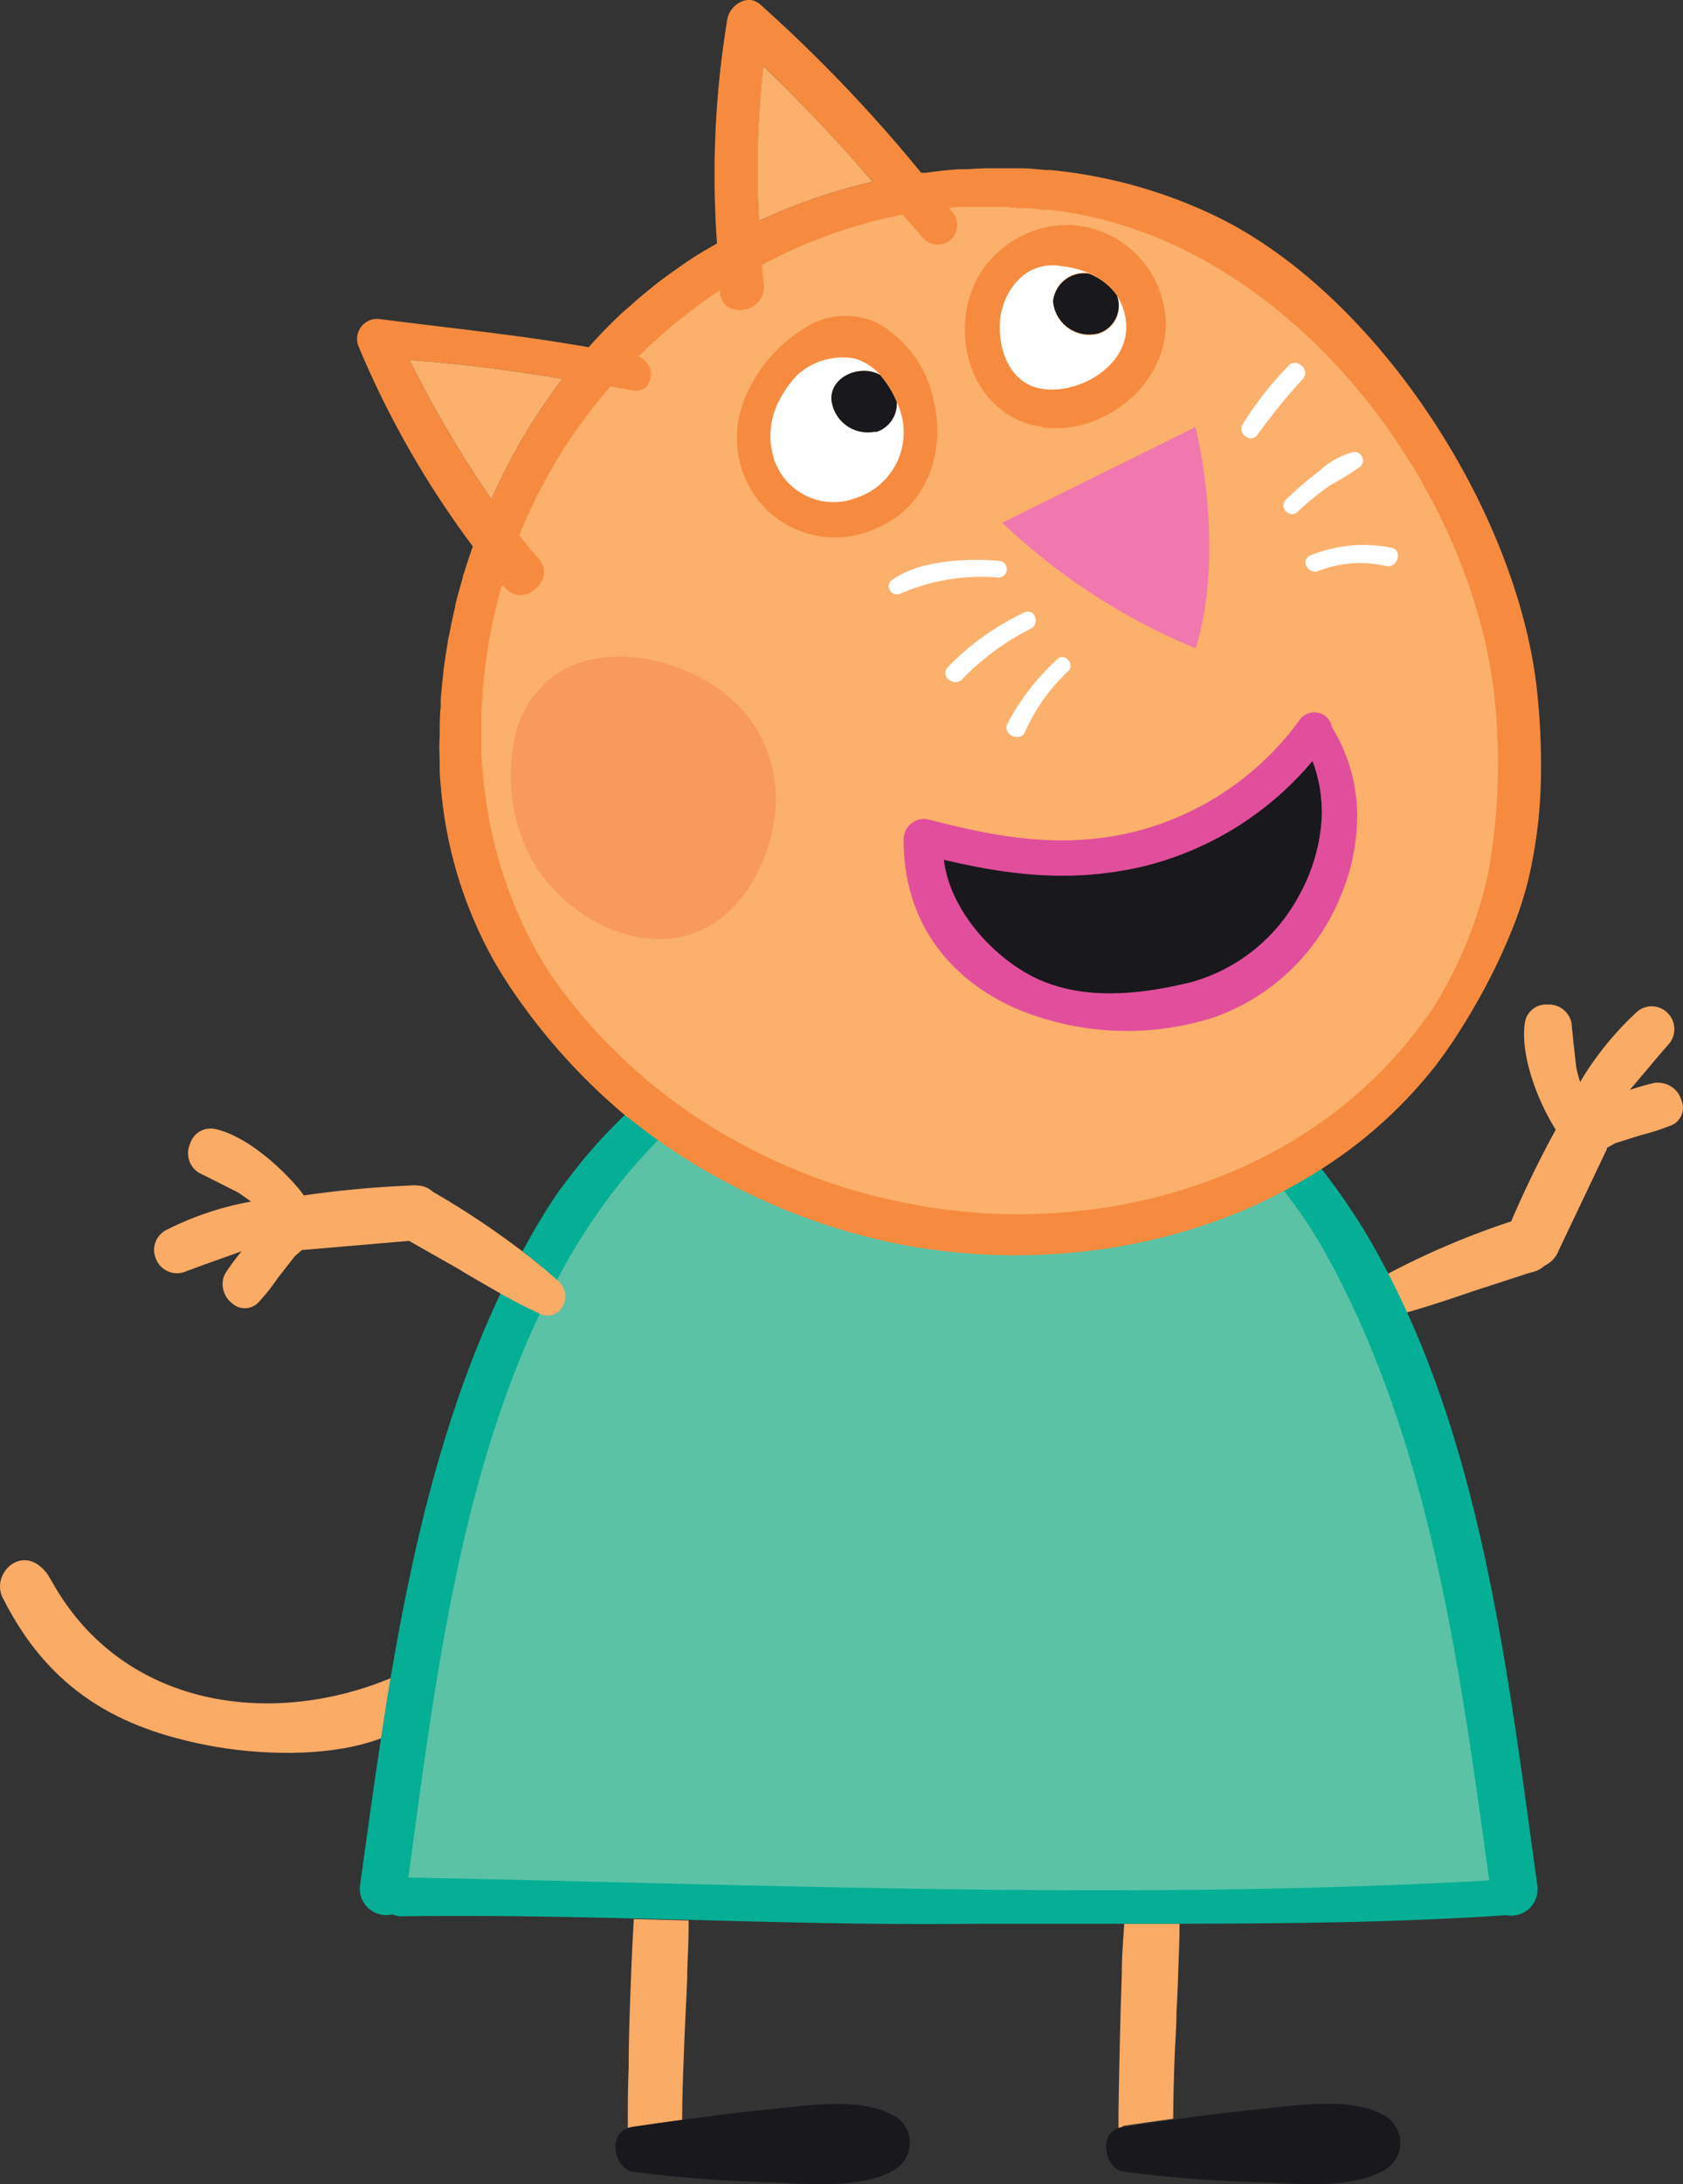
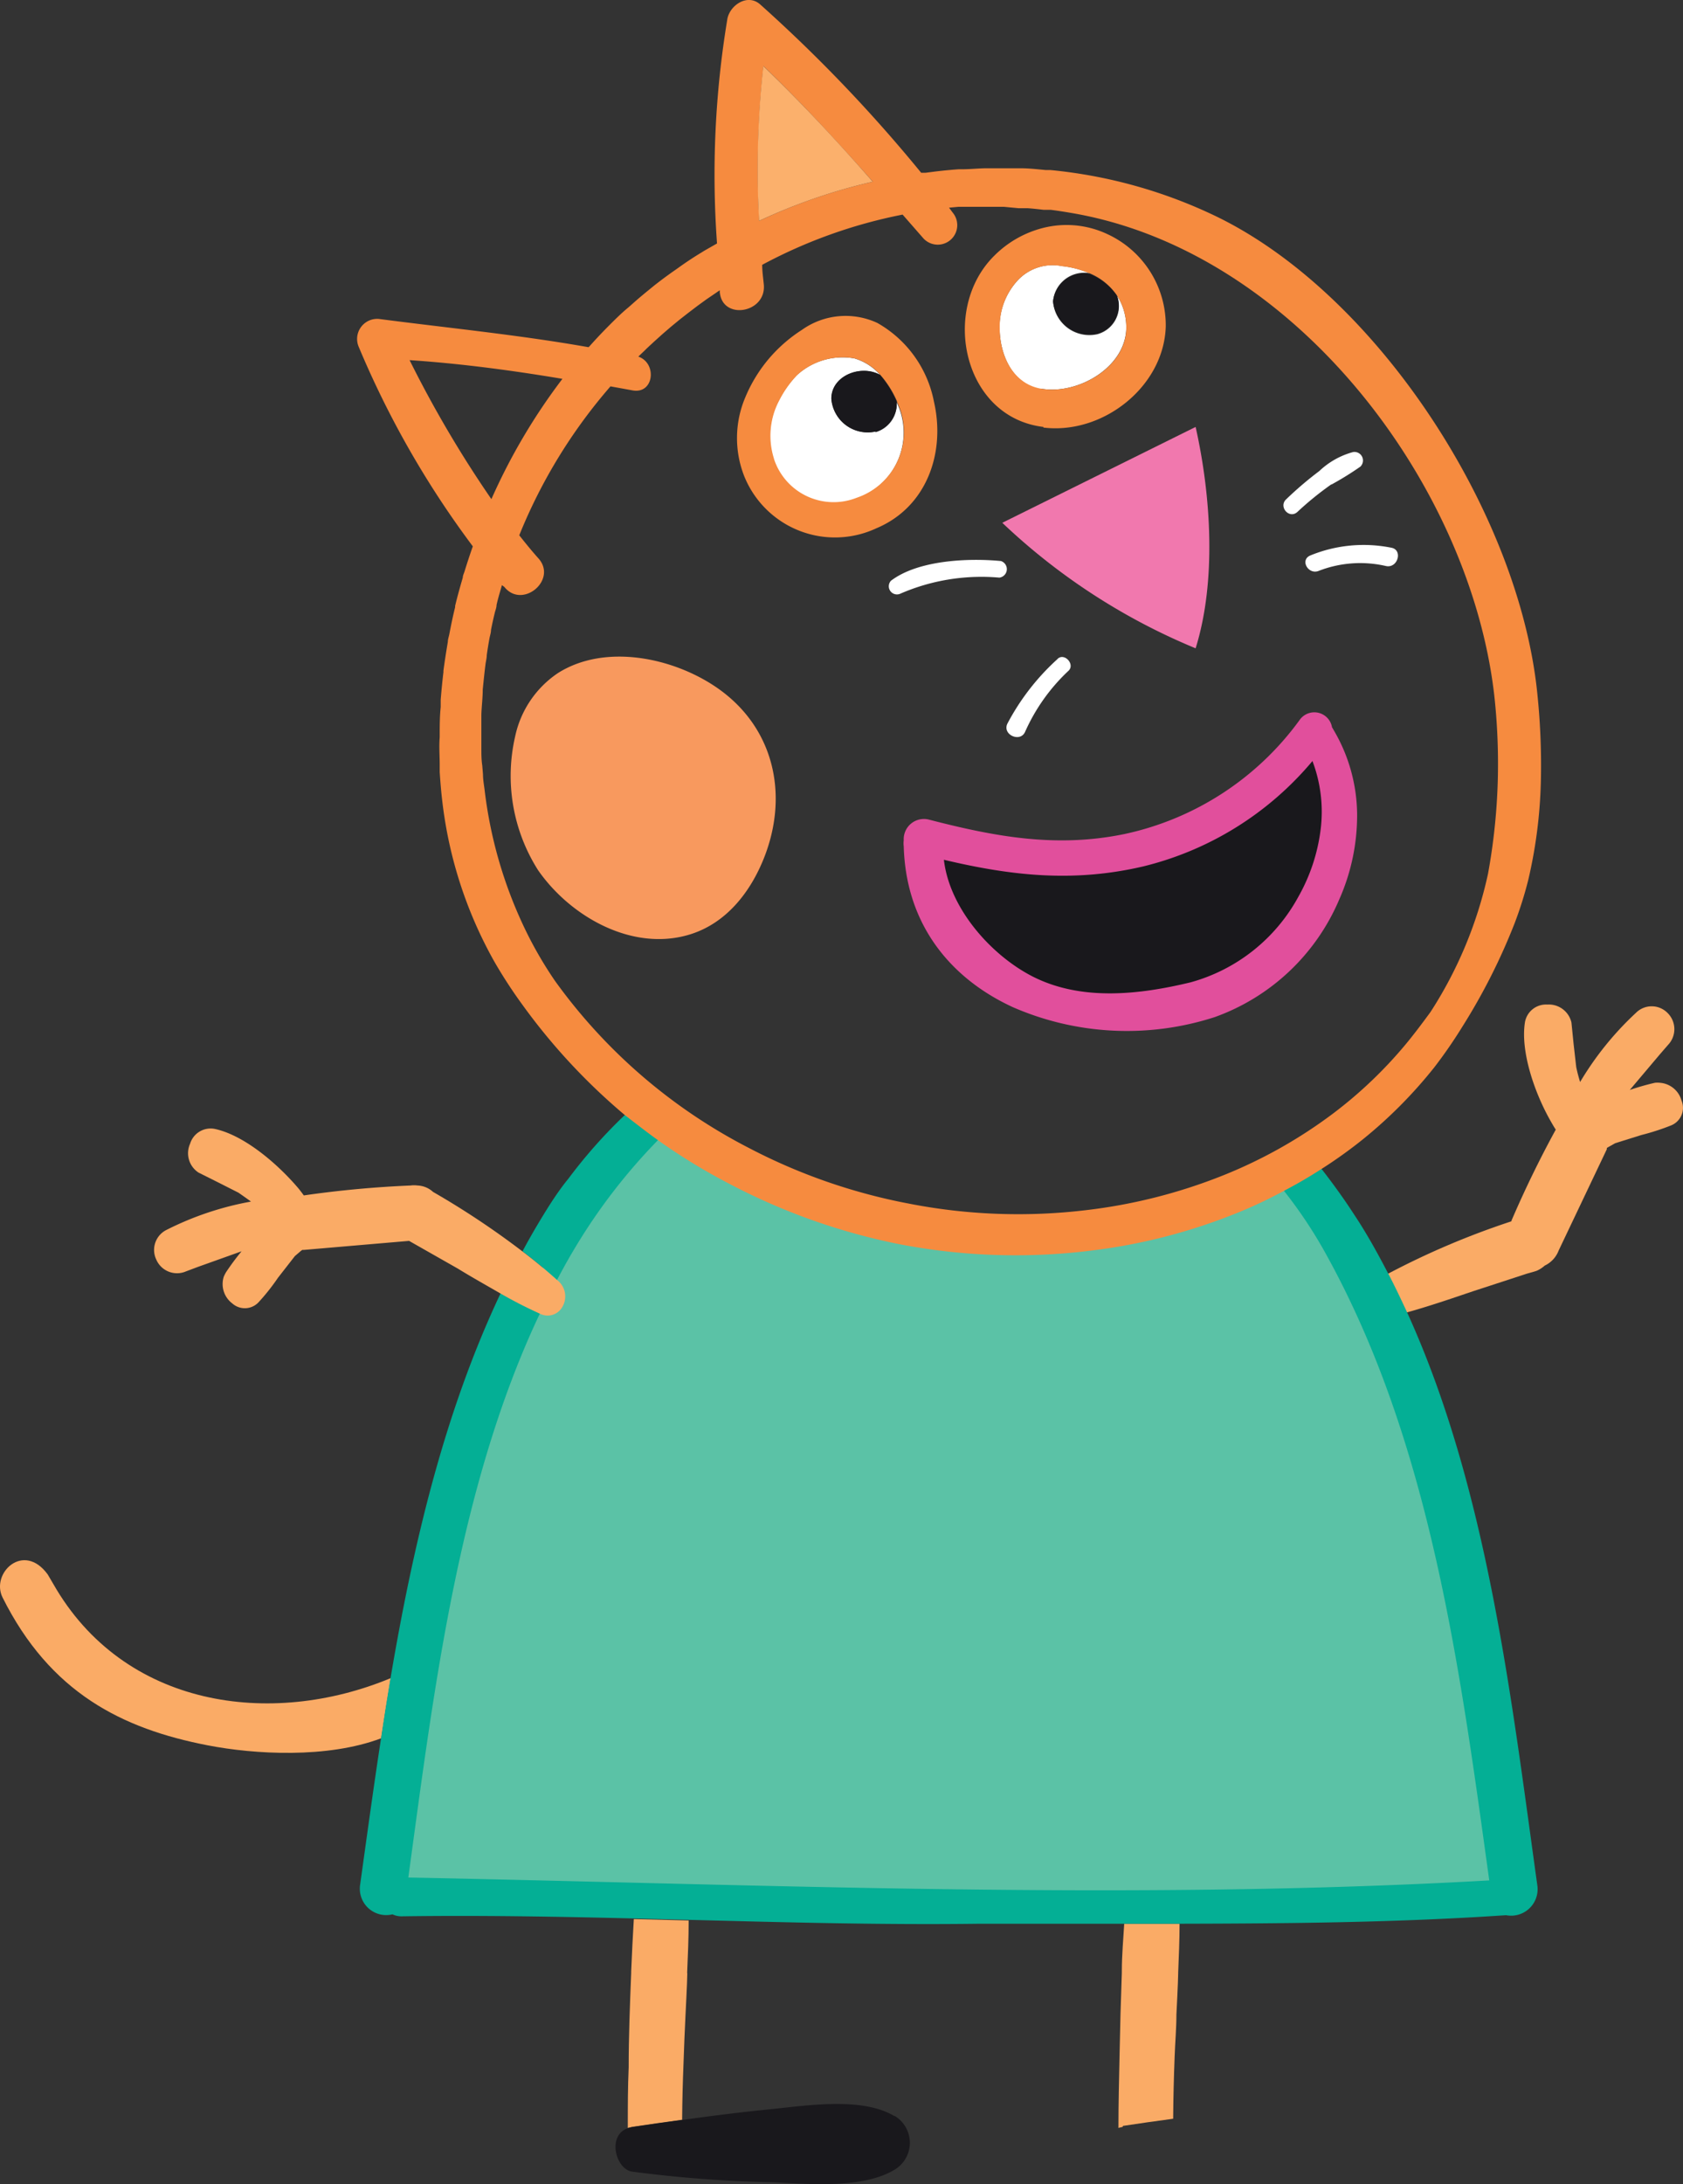
<svg xmlns="http://www.w3.org/2000/svg" viewBox="0 0 134.12 173.93">
  <rect x="0" y="0" width="134.12" height="173.93" fill="#333333" stroke="none" />
  <defs>
    <style>.cls-1{isolation:isolate;}.cls-2{mix-blend-mode:multiply;opacity:0.25;}.cls-3{fill:#faab66;}.cls-4{fill:#19181c;}.cls-5{fill:#5bc2a6;}.cls-6{fill:#04af95;}.cls-7{fill:#fbb06c;}.cls-8{fill:#f8995e;}.cls-9{fill:#f178ae;}.cls-10{fill:#f68b3f;}.cls-11{fill:#fff;}.cls-12{fill:#e14f9c;}</style>
  </defs>
  <g class="cls-1">
    <g id="Layer_2" data-name="Layer 2">
      <g id="Elementos">
        <g id="gatinha">
          <path class="cls-3" d="M3.8,125.38l.44.75c5.61,9.85,17.33,11.49,26.9,7.51-.27,1.59-.52,3.19-.76,4.79-4.3,1.62-10.09,1.29-13.84.56C9.73,137.67,4,134.81.2,127.21c-.95-1.93,1.68-4.46,3.6-1.83" />
          <path class="cls-3" d="M120.45,97.21c1.06-2.47,2.25-4.91,3.53-7.25-.12-.18-.23-.37-.35-.58-1.31-2.26-2.47-5.59-2.11-7.94A1.7,1.7,0,0,1,123.3,80a1.85,1.85,0,0,1,1.93,1.43l.17,1.69.21,1.85c.08.4.19.8.31,1.2a24.79,24.79,0,0,1,4.45-5.51,1.77,1.77,0,0,1,2.51,0,1.81,1.81,0,0,1,.05,2.55l-.65.75-2.4,2.84a19.74,19.74,0,0,1,2-.57,1.87,1.87,0,0,1,.4,0A1.93,1.93,0,0,1,134,87.64a1.51,1.51,0,0,1-.87,2,18.55,18.55,0,0,1-2.33.75l-2.08.65-.57.32-.1.06,0,.1s-3.84,8.07-3.84,8.07a2.19,2.19,0,0,1-1.11,1.2,2.41,2.41,0,0,1-.66.42l-.33.1-.43.12-4.29,1.4c-1.74.59-3.52,1.2-5.32,1.7-.47-1-1-2.06-1.5-3.07a63.23,63.23,0,0,1,9.88-4.2" />
          <path class="cls-3" d="M89.46,169.38l-.33.08v-.07c0-1.9.05-3.83.09-5.77q.06-3.24.18-6.5V157c0-1.32.12-2.59.19-3.8H94c0,1.32-.06,2.63-.11,3.91,0,0,0,0,0,.06,0,.54-.14,3.25-.14,3.25,0,1.1-.1,2.2-.14,3.31q-.1,2.53-.12,5c-1.34.18-2.68.37-4,.57" />
-           <path class="cls-4" d="M93.46,168.81c2.33-.33,4.67-.62,7.06-.86,2.91-.29,7.25-1,9.86.56a2.5,2.5,0,0,1,0,4.28c-2.57,1.54-6.83,1.13-9.72,1a103.93,103.93,0,0,1-11.2-.86c-1.31-.21-2-2.89-.33-3.46l.33-.08c1.33-.2,2.66-.39,4-.57" />
          <path class="cls-3" d="M54.77,157.15s0,0,0,.06c0,.54-.14,3.24-.14,3.24-.06,1.28-.12,2.57-.16,3.87-.06,1.5-.1,3-.11,4.49-1.33.18-2.67.37-4,.57l-.33.08v-.14c0-1.54,0-3.11.07-4.68,0-2.49.1-5,.2-7.52V157c.06-1.46.13-2.84.21-4.17l4.37.11c0,1.41-.06,2.81-.12,4.17" />
          <path class="cls-4" d="M71.29,168.5a2.5,2.5,0,0,1,0,4.29c-2.57,1.54-6.83,1.13-9.72,1a101.83,101.83,0,0,1-11.21-.85c-1.3-.21-2-2.89-.32-3.46l.32-.08c1.33-.2,2.67-.39,4-.57,2.33-.33,4.67-.62,7.06-.86,2.91-.29,7.25-1,9.86.55" />
          <path class="cls-5" d="M43.24,102.87a1.81,1.81,0,0,0-.25-2.26h0l-.15-.13c.45-.87.91-1.73,1.4-2.58a49.75,49.75,0,0,1,7-9.37,47.79,47.79,0,0,0,5.82,3.67,51.82,51.82,0,0,0,14.17,5.22,49.87,49.87,0,0,0,16.48.5A46.55,46.55,0,0,0,99.9,94.55c1.16-.5,2.28-1.06,3.37-1.66a40.5,40.5,0,0,1,3.3,5c8.88,16.2,11.35,35.7,13.8,53.9-29.9,1.73-60,.35-89.9-.25,2.12-15.92,4.16-33.44,11-48.18a1.36,1.36,0,0,0,1.81-.5" />
          <path class="cls-6" d="M39.92,103c1,.57,2,1.11,3.11,1.59h0c-6.51,13.74-8.46,30.08-10.49,44.93,28.65.56,57.49,1.85,86.14.23-2.35-17-4.72-35.16-13.23-50.27a36.36,36.36,0,0,0-3.15-4.67q1.53-.81,3-1.74c.91,1.17,1.79,2.38,2.61,3.65,1,1.5,1.86,3.06,2.69,4.65.53,1,1,2,1.5,3.07,6.45,14.11,8.34,30.84,10.42,45.77a2.11,2.11,0,0,1-2.5,2.31c-8.66.59-17.34.66-26,.68H89.59c-3.85,0-7.69,0-11.53,0-7.73.1-15.45-.11-23.17-.31l-4.37-.11c-6.17-.15-12.35-.26-18.52-.17a1.59,1.59,0,0,1-.72-.16,2.1,2.1,0,0,1-2.59-2.29c.54-3.88,1.08-7.84,1.69-11.82.24-1.6.49-3.2.76-4.8,1.79-10.54,4.26-21.07,8.78-30.6" />
          <path class="cls-6" d="M52.44,90.79a46.2,46.2,0,0,0-6.71,8.74c-.47.78-.91,1.59-1.34,2.4-.85-.76-1.77-1.52-2.75-2.28.53-1,1.08-1.94,1.66-2.89s1.26-2,2-2.9a40.23,40.23,0,0,1,4.54-5.11q1.26,1,2.64,2" />
-           <path class="cls-7" d="M97.91,95.73a45.12,45.12,0,0,1-11.66,2.92,47.7,47.7,0,0,1-14.54-.59,48.45,48.45,0,0,1-13.24-4.6A45.39,45.39,0,0,1,42.31,79.57,31.09,31.09,0,0,1,40,75.64a36,36,0,0,1-3.47-11.76c-.06-.46-.11-.92-.15-1.39l-.06-.75c0-.48-.06-1-.07-1.43l0-.68c0-.63,0-1.26,0-1.9v-.2c0-.7.07-1.4.12-2.1l.06-.62c.05-.49.1-1,.16-1.48,0-.24.07-.49.11-.74.07-.46.14-.91.22-1.36.05-.25.09-.5.14-.75.09-.47.2-.94.3-1.41l.15-.65c.14-.55.29-1.1.45-1.64l.16.21c1.49,1.86,1.76-3.63,1.24-4.28a44.12,44.12,0,0,1,7.58-12.36c.62.11,3.9-1.92,2.33-2.47.21-.2.41-.41.63-.61s.43-.41.66-.61.48-.45.73-.66.45-.39.68-.58l.76-.63.7-.55c.26-.2.52-.4.79-.59l.72-.53.81-.55c.1-.07,3.86-1.75,3.82-2.3a41.86,41.86,0,0,1,11.68-4.16c.56.64,4-.41,3.86-.55l.78-.07c.35,0,.71,0,1.07-.06l.84,0H79.7l1.18.06.75,0c.45,0,.9.08,1.36.13l.58.06c.65.08,1.3.18,2,.29,18.54,3.27,33,22.69,34.88,40.09a49.07,49.07,0,0,1,.27,6.86,50.29,50.29,0,0,1-.81,7.75,34.4,34.4,0,0,1-4.77,11.5c-.64.94-1.32,1.85-2,2.72a36.44,36.44,0,0,1-6,5.68,40.12,40.12,0,0,1-9.17,5.16" />
          <path class="cls-8" d="M60.89,68.31c-1.08,2.73-3,5.2-5.89,6.1-4.58,1.42-9.54-1.4-12.12-5.11a14,14,0,0,1-1.83-10.64,8.1,8.1,0,0,1,3.43-5.07c3.76-2.36,9.14-1.22,12.6,1.14,4.59,3.13,5.81,8.52,3.81,13.58" />
          <path class="cls-9" d="M79.84,41.65,95.28,34c1.23,5.47,1.67,12.28,0,17.63a50.14,50.14,0,0,1-15.41-10" />
          <path class="cls-10" d="M102.3,94.85c-1.06.56-2.13,1.09-3.24,1.55a45.39,45.39,0,0,1-11.68,3.14,48.91,48.91,0,0,1-15.78-.47A50.28,50.28,0,0,1,58,94.21a47.57,47.57,0,0,1-5.58-3.42c-.93-.67-1.8-1.35-2.64-2A48.84,48.84,0,0,1,41.62,80a38.4,38.4,0,0,1-2.22-3.41,34,34,0,0,1-4.16-12.84h0v0c-.09-.76-.15-1.51-.2-2.27l0-.58c0-.72-.06-1.45,0-2.18V58.6c0-.77,0-1.53.08-2.3,0-.2,0-.39,0-.58.06-.74.13-1.47.22-2.21a.45.45,0,0,1,0-.11c.1-.76.22-1.52.35-2.29,0-.19.07-.38.11-.57.14-.73.29-1.47.47-2.19,0,0,0-.07,0-.1.18-.75.39-1.5.61-2.25,0-.18.11-.37.16-.56.2-.64.41-1.29.64-1.93a74.46,74.46,0,0,1-9.09-15.88,1.6,1.6,0,0,1,1.61-2.23c5.6.73,11.16,1.27,16.7,2.25a1.14,1.14,0,0,0,.11-.11c.49-.55,1-1.09,1.52-1.61s1-1,1.56-1.46l.42-.37c.48-.43,1-.85,1.49-1.25l.16-.13q.84-.66,1.71-1.26l.45-.32c.5-.35,1-.68,1.53-1l.29-.18,1-.57a75.73,75.73,0,0,1,.81-17.79C58.09.46,59.56-.58,60.6.37A119.12,119.12,0,0,1,73.41,13.76l.34,0,.54-.07c.7-.09,1.4-.16,2.11-.21h.26c.63,0,1.26-.07,1.89-.08h.55c.71,0,1.42,0,2.13,0h.09c.68,0,1.36.08,2,.14l.27,0,.1,0A39.06,39.06,0,0,1,97,17.27c12.86,6.28,24.12,23.72,25.52,38.06a55,55,0,0,1,.27,7,38.21,38.21,0,0,1-1,7.74,30.33,30.33,0,0,1-1.09,3.46,48.62,48.62,0,0,1-4.15,8.21A38.07,38.07,0,0,1,114.3,85a36.83,36.83,0,0,1-5.7,5.74,37.27,37.27,0,0,1-3.33,2.38q-1.44.93-3,1.74M112,83.19c.69-.83,1.34-1.7,2-2.6a33.21,33.21,0,0,0,4.58-11,48.76,48.76,0,0,0,.78-7.44,50,50,0,0,0-.26-6.59C117.27,38.81,103.38,20.16,85.61,17c-.63-.11-1.25-.21-1.87-.29l-.56,0c-.44-.05-.87-.1-1.3-.13l-.72,0L80,16.47H78.18l-.8,0c-.34,0-.68,0-1,0l-.75.07.29.39a1.55,1.55,0,0,1-2.38,2l-1.61-1.84a39.87,39.87,0,0,0-11.19,4c0,.53.08,1.06.13,1.58.2,2.28-3.33,2.86-3.51.58a.57.57,0,0,0,0-.13c-.09.06-.18.11-.27.18l-.78.53-.69.5-.75.57-.68.53-.73.6-.65.56-.7.63c-.21.2-.43.39-.63.59s-.41.39-.61.59c1.51.52,1.25,3-.46,2.69l-1.76-.32a42.07,42.07,0,0,0-7.27,11.86c.5.63,1,1.25,1.54,1.85,1.51,1.72-1.3,4.05-2.73,2.26L40,46.6c-.15.53-.3,1-.43,1.58,0,.21-.09.41-.14.62-.11.45-.21.9-.3,1.36,0,.24-.09.47-.13.71-.08.44-.15.87-.21,1.31,0,.24-.07.48-.1.72-.06.47-.11.94-.16,1.42l-.06.59c0,.67-.09,1.35-.11,2v.19c0,.61,0,1.22,0,1.82,0,.22,0,.43,0,.65,0,.46,0,.92.07,1.38l.06.72c0,.45.09.89.14,1.33A35.07,35.07,0,0,0,42,74.32a31.74,31.74,0,0,0,2.21,3.77A43.58,43.58,0,0,0,59.68,91.42a46,46,0,0,0,12.69,4.42,45.37,45.37,0,0,0,13.94.56,42.77,42.77,0,0,0,11.17-2.8,38.16,38.16,0,0,0,8.79-4.95A34.73,34.73,0,0,0,112,83.19m-51.5-65.6a44.73,44.73,0,0,1,9.06-3.12c-2.81-3.17-5.66-6.27-8.72-9.21a75.79,75.79,0,0,0-.34,12.33M39.16,39.75a47.67,47.67,0,0,1,5.66-9.58c-4-.67-8.11-1.22-12.18-1.49a90.77,90.77,0,0,0,6.52,11.07" />
          <path class="cls-11" d="M82.93,31c-2.25-.42-3.23-2.72-3.27-4.79A5.44,5.44,0,0,1,81,22.44a3.81,3.81,0,0,1,3.65-1.25,7.56,7.56,0,0,1,2.15.56A2.49,2.49,0,0,0,83.92,24a2.9,2.9,0,0,0,3.52,2.62A2.32,2.32,0,0,0,89,23.51a4.65,4.65,0,0,1,.75,2.36c.16,3.28-3.82,5.62-6.81,5.08" />
          <path class="cls-11" d="M63.53,29.85a5.39,5.39,0,0,1,4.55-1.31,4.35,4.35,0,0,1,2.06,1.32c-1.48-.85-3.85,0-3.89,1.88a2.9,2.9,0,0,0,3.52,2.62A2.32,2.32,0,0,0,71.46,32a.08.08,0,0,1,0,.05,5.52,5.52,0,0,1-3.21,7.64,5,5,0,0,1-6.6-3.12,6,6,0,0,1,.43-4.71,8.36,8.36,0,0,1,1.43-2" />
          <path class="cls-11" d="M71,46.25c2.17-1.65,6.17-1.82,8.77-1.57A.68.68,0,0,1,79.64,46a16.24,16.24,0,0,0-7.94,1.3A.65.65,0,0,1,71,46.25" />
-           <path class="cls-11" d="M75.53,53.13a20.73,20.73,0,0,1,6.09-4.35c.82-.4,1.3.87.53,1.29a20,20,0,0,0-5.45,4c-.65.71-1.83-.21-1.17-.92" />
          <path class="cls-11" d="M84.28,52.47c.54-.51,1.4.42.88.94a15,15,0,0,0-3.46,4.85c-.38.92-1.87.24-1.41-.65a18.66,18.66,0,0,1,4-5.14" />
-           <path class="cls-11" d="M100.23,34.6c-.53.77-1.69-.07-1.18-.85a27.59,27.59,0,0,1,3.67-4.66c.63-.62,1.71.39,1.13,1.06a46.86,46.86,0,0,0-3.62,4.45" />
          <path class="cls-11" d="M106.1,38.57a25,25,0,0,0-2.71,2.2c-.65.59-1.52-.41-.9-1a28.48,28.48,0,0,1,2.65-2.26A6.3,6.3,0,0,1,107.83,36a.68.68,0,0,1,.58,1.16,24.72,24.72,0,0,1-2.31,1.43" />
          <path class="cls-11" d="M104.41,44.24a11.19,11.19,0,0,1,6.47-.62c.94.17.51,1.69-.46,1.45a9.14,9.14,0,0,0-5.35.4c-.82.31-1.49-.87-.66-1.23" />
          <path class="cls-4" d="M69.77,34.37a2.91,2.91,0,0,1-3.52-2.63c0-1.85,2.41-2.73,3.89-1.88A8.09,8.09,0,0,1,71.46,32a2.34,2.34,0,0,1-1.69,2.42" />
          <path class="cls-4" d="M87.44,26.57A2.9,2.9,0,0,1,83.92,24a2.49,2.49,0,0,1,2.87-2.2A4.93,4.93,0,0,1,89,23.51a2.31,2.31,0,0,1-1.55,3.06" />
          <path class="cls-10" d="M69.84,42.07A7.8,7.8,0,0,1,59.3,37.9a8.29,8.29,0,0,1,.09-6.25,11.73,11.73,0,0,1,2-3.22,11.87,11.87,0,0,1,2.53-2.17,6,6,0,0,1,6-.54A9.21,9.21,0,0,1,74.43,32c.93,4.06-.58,8.39-4.59,10.07m-8.17-5.55a5,5,0,0,0,6.6,3.12A5.52,5.52,0,0,0,71.48,32a.08.08,0,0,0,0-.05,8.09,8.09,0,0,0-1.32-2.09,4.35,4.35,0,0,0-2.06-1.32,5.39,5.39,0,0,0-4.55,1.31,8.36,8.36,0,0,0-1.43,2,6,6,0,0,0-.43,4.71" />
          <path class="cls-10" d="M83.15,34c-6.42-.77-8.21-9.37-3.93-13.62a8.4,8.4,0,0,1,3.91-2.23,7.64,7.64,0,0,1,5.13.5A8,8,0,0,1,92.9,26c-.14,4.78-5,8.63-9.75,8.05m3.64-12.29a7.24,7.24,0,0,0-2.15-.56A3.81,3.81,0,0,0,81,22.44a5.46,5.46,0,0,0-1.33,3.72c0,2.07,1,4.38,3.27,4.79,3,.54,7-1.8,6.81-5.08A4.65,4.65,0,0,0,89,23.51a4.93,4.93,0,0,0-2.2-1.76" />
          <path class="cls-4" d="M95.17,79.18c-4.49,1.18-9.54,1.81-13.84-.53-3.66-2-7.36-6.5-7.86-11.21,5.9,1.53,11.38,2.2,17.53.64,5.78-1.46,9.81-4.67,13.62-9.6.76,2.13,2.23,3.86,2,6.09a18.31,18.31,0,0,1-2,6.4c-2.06,4-5.49,7.16-9.48,8.21" />
          <path class="cls-12" d="M96.8,81a22.74,22.74,0,0,1-16.08-.79c-4.87-2.24-8.52-6.48-8.7-12.81a1.83,1.83,0,0,1,0-.48,1.61,1.61,0,0,1,2-1.65c5.3,1.37,10.16,2.27,15.59,1.15a23.27,23.27,0,0,0,14-9.14,1.43,1.43,0,0,1,2.54.64,2.53,2.53,0,0,1,.13.22,13.39,13.39,0,0,1,1.87,6.69,16.51,16.51,0,0,1-1.42,6.79A17,17,0,0,1,96.8,81m7.78-20.38A25.47,25.47,0,0,1,91.1,69c-5.57,1.3-10.53.74-15.88-.53.45,3.91,3.81,7.65,7.12,9.32,3.89,1.95,8.47,1.42,12.54.44a14,14,0,0,0,8.59-6.82,14.47,14.47,0,0,0,1.77-5.33,11.37,11.37,0,0,0-.66-5.5" />
          <path class="cls-7" d="M69.55,14.47a45.35,45.35,0,0,0-9.06,3.12,74.68,74.68,0,0,1,.34-12.33c3.06,2.94,5.91,6,8.72,9.21" />
-           <path class="cls-7" d="M44.82,30.17a47.67,47.67,0,0,0-5.66,9.58,90.77,90.77,0,0,1-6.52-11.07c4.07.27,8.14.82,12.18,1.49" />
          <path class="cls-3" d="M44.39,101.93l.14.12h0a1.64,1.64,0,0,1,.24,2.1,1.34,1.34,0,0,1-1.74.47h0c-1.05-.48-2.09-1-3.11-1.59s-2.31-1.31-3.43-2L32.6,98.82l-8.4.72h-.11l-.1.07-.49.42-1.35,1.73a16.87,16.87,0,0,1-1.51,1.91,1.5,1.5,0,0,1-2.13.13,1.93,1.93,0,0,1-.68-2.12,3,3,0,0,1,.18-.36,20.1,20.1,0,0,1,1.24-1.67l-3.5,1.25-.93.35a1.8,1.8,0,0,1-2.37-.95,1.78,1.78,0,0,1,.83-2.36A24.55,24.55,0,0,1,20,95.69c-.34-.25-.68-.49-1-.71l-1.66-.84-1.52-.76a1.84,1.84,0,0,1-.67-2.3,1.71,1.71,0,0,1,1.95-1.18c2.33.49,5,2.75,6.7,4.76.15.19.29.37.41.54a83.77,83.77,0,0,1,8.51-.79,2,2,0,0,1,.55,0,1.93,1.93,0,0,1,1.24.51h0a66,66,0,0,1,7.14,4.75c1,.76,1.9,1.51,2.75,2.28" />
        </g>
      </g>
    </g>
  </g>
</svg>